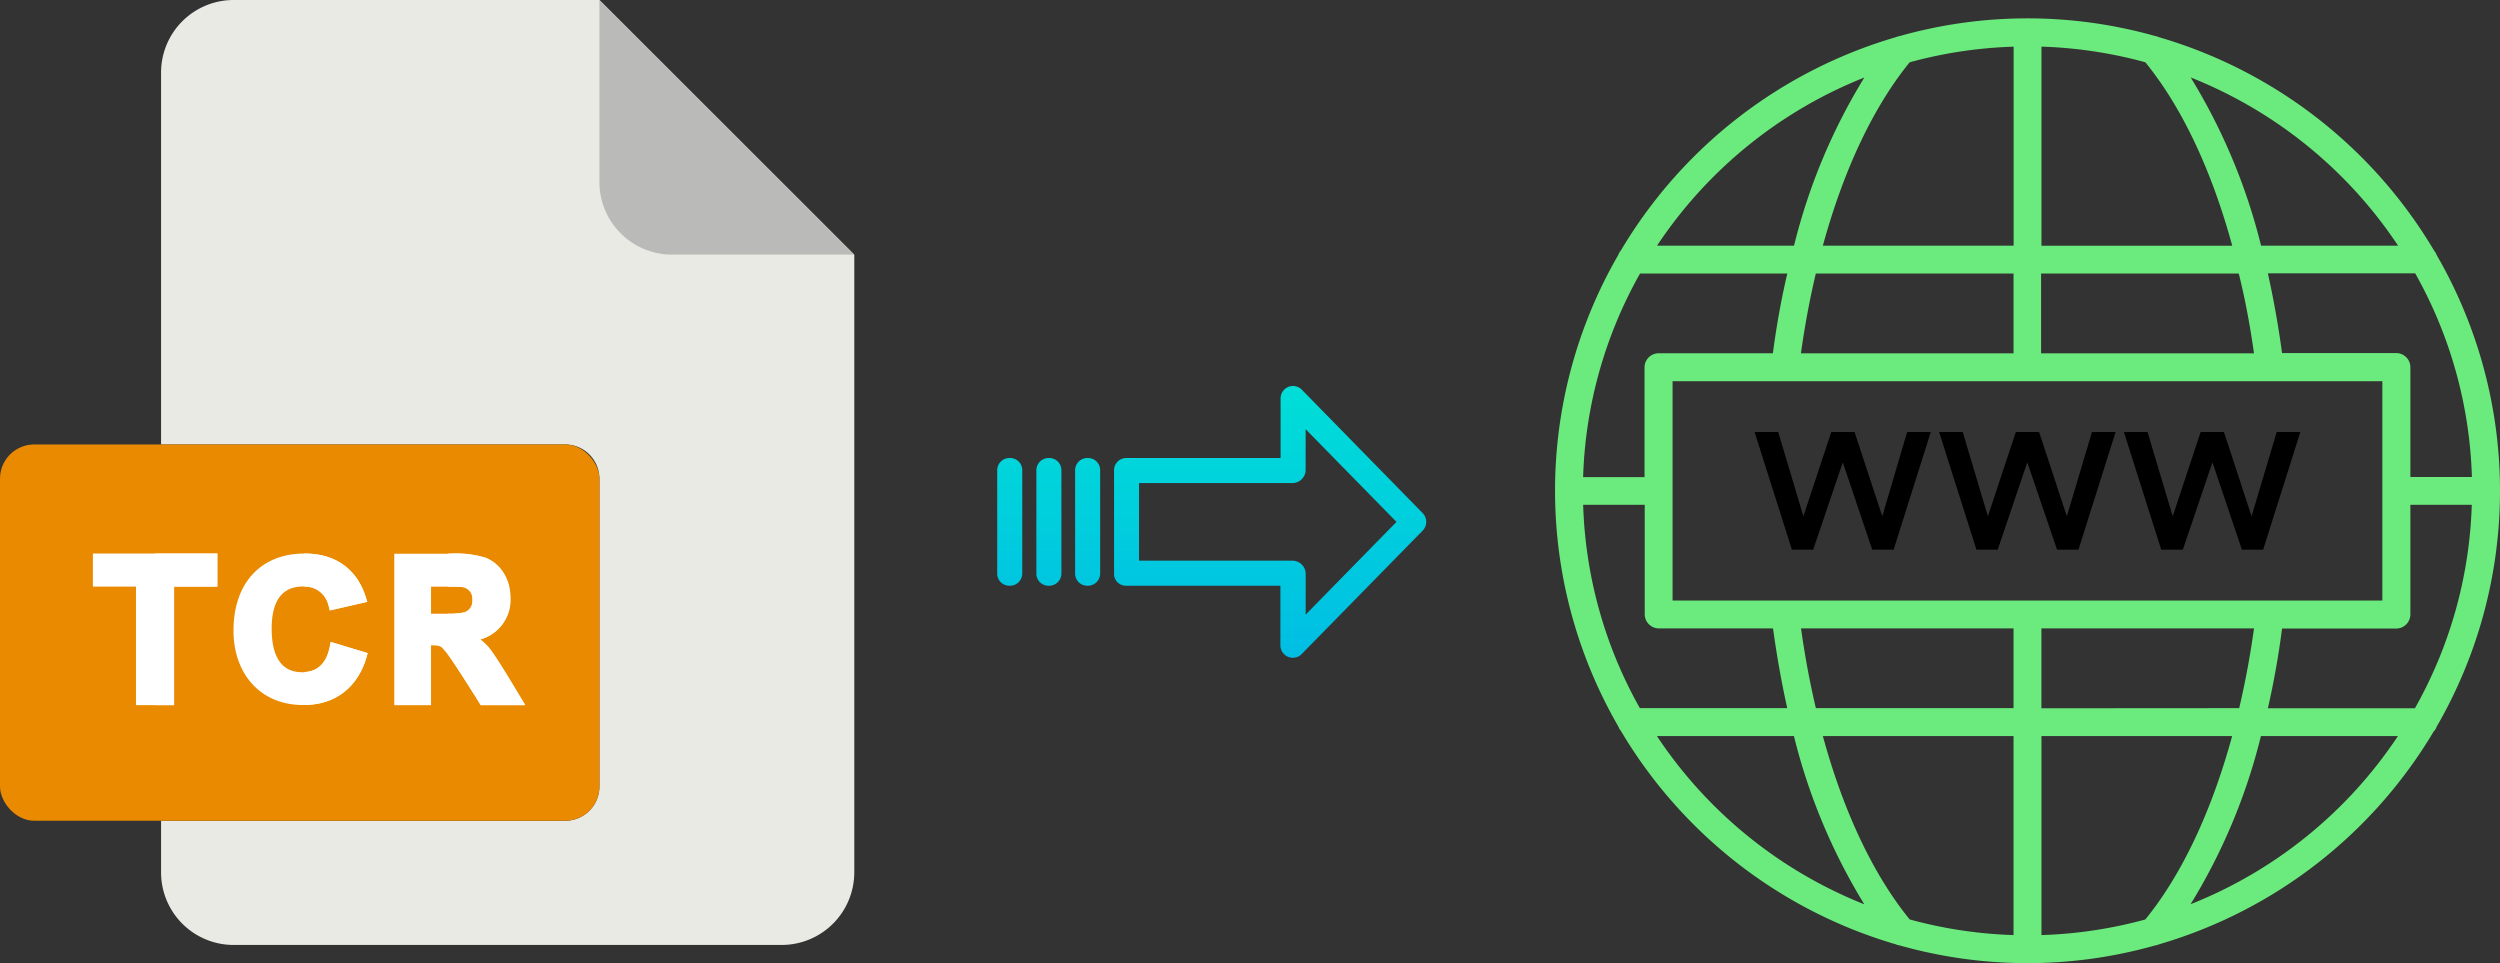
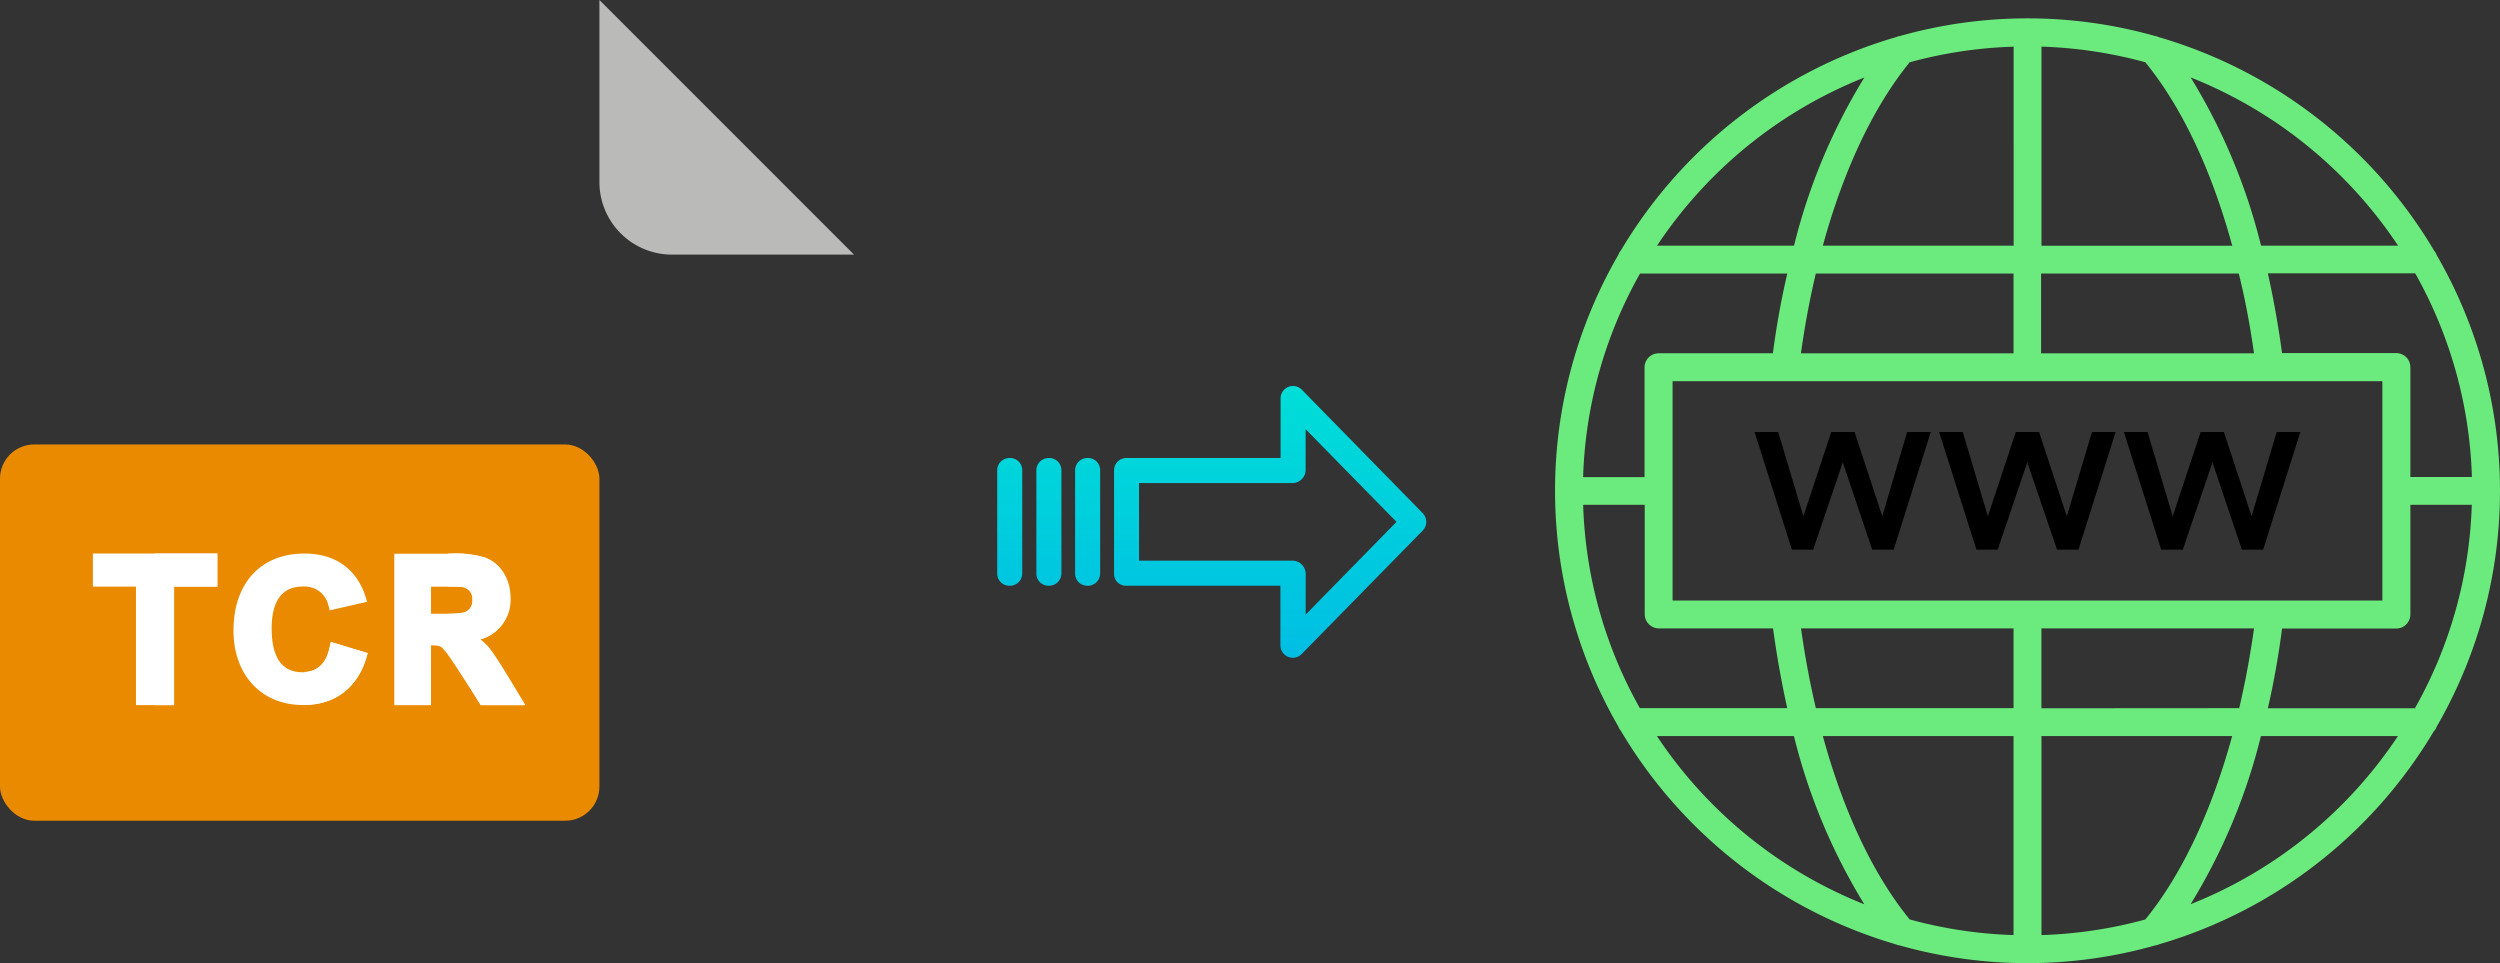
<svg xmlns="http://www.w3.org/2000/svg" xmlns:xlink="http://www.w3.org/1999/xlink" viewBox="0 0 529.13 203.89">
  <rect x="0" y="0" width="529.13" height="203.89" fill="#333333" stroke="none" />
  <defs>
    <style>.cls-1{fill:#6beb7d;}.cls-2{fill:#eaeae4;}.cls-3{fill:#babab9;}.cls-4{fill:#e98a00;}.cls-5{fill:#fff;}.cls-6{fill:url(#linear-gradient);}.cls-7{fill:url(#linear-gradient-2);}.cls-8{fill:url(#linear-gradient-3);}.cls-9{fill:url(#linear-gradient-4);}</style>
    <linearGradient id="linear-gradient" x1="268.84" y1="138.05" x2="268.84" y2="18.84" gradientTransform="matrix(1, 0, 0, -1, 0, 189.67)" gradientUnits="userSpaceOnUse">
      <stop offset="0" stop-color="#00efd1" />
      <stop offset="1" stop-color="#00acea" />
    </linearGradient>
    <linearGradient id="linear-gradient-2" x1="230.19" y1="138.05" x2="230.19" y2="18.84" xlink:href="#linear-gradient" />
    <linearGradient id="linear-gradient-3" x1="221.94" y1="138.05" x2="221.94" y2="18.84" xlink:href="#linear-gradient" />
    <linearGradient id="linear-gradient-4" x1="213.7" y1="138.05" x2="213.7" y2="18.84" xlink:href="#linear-gradient" />
  </defs>
  <title>tcr to webp</title>
  <g id="Layer_2" data-name="Layer 2">
    <g id="Layer_5_Image" data-name="Layer 5 Image">
      <path class="cls-1" d="M515.18,154.74a2.9,2.9,0,0,0,.54-.93,99.62,99.62,0,0,0,0-99.84,2.9,2.9,0,0,0-.54-.93A100.4,100.4,0,0,0,456.91,7.86a2.71,2.71,0,0,0-.78-.24,99.49,99.49,0,0,0-54,0,3.25,3.25,0,0,0-.77.22A100.43,100.43,0,0,0,343.07,53a2.9,2.9,0,0,0-.54.93,99.67,99.67,0,0,0,0,99.84,2.9,2.9,0,0,0,.54.93,100.45,100.45,0,0,0,58.22,45.18,3,3,0,0,0,.82.23,99.34,99.34,0,0,0,54,0,3.07,3.07,0,0,0,.85-.24,100.4,100.4,0,0,0,58.2-45.17Zm-83.1,43.17V155.79h40.36c-4.39,16.05-10.7,29.39-18.38,38.82A93.93,93.93,0,0,1,432.08,197.91Zm-27.89-3.31c-7.68-9.42-14-22.76-18.38-38.81h40.36v42.12A93.94,93.94,0,0,1,404.19,194.6Zm-69.08-87.76h13v23.21a3,3,0,0,0,3,2.95h24.16c.78,5.78,1.8,11.43,3,16.88H347.08a93.39,93.39,0,0,1-12-43Zm12-48.95h31.18C377,63.35,376,69,375.23,74.77H351.07a3,3,0,0,0-3,3v23.21h-13a93.39,93.39,0,0,1,12-43Zm79.08-48V52H385.81c4.39-16.05,10.7-29.39,18.38-38.82a93.93,93.93,0,0,1,22-3.3Zm27.89,3.31c7.68,9.42,14,22.76,18.38,38.81H432.08V9.87A93.94,93.94,0,0,1,454.06,13.18Zm69.08,87.76h-13V77.73a3,3,0,0,0-3-3H483c-.78-5.78-1.79-11.43-3-16.88h31.18a93.39,93.39,0,0,1,12,43Zm-12,48.95H480c1.25-5.46,2.26-11.11,3-16.88h24.16a3,3,0,0,0,3-3V106.84h13a93.39,93.39,0,0,1-12,43Zm-79.09,0V133h45c-.81,5.79-1.86,11.44-3.14,16.88ZM354,127.1V80.68H504.23V127.1Zm123-52.32h-45V57.9h41.84C475.2,63.33,476.25,69,477.06,74.78ZM426.17,57.9V74.78h-45c.81-5.79,1.86-11.45,3.15-16.88Zm-45,75.1h45v16.88H384.33c-1.28-5.43-2.33-11.09-3.14-16.88Zm82.46,58.4a125,125,0,0,0,14.9-35.61h29a94.53,94.53,0,0,1-43.91,35.6ZM507.56,52h-29a125.54,125.54,0,0,0-14.9-35.61A94.66,94.66,0,0,1,507.56,52ZM394.61,16.38A125,125,0,0,0,379.71,52h-29a94.63,94.63,0,0,1,43.92-35.61ZM350.69,155.79h29a125.26,125.26,0,0,0,14.9,35.61A94.66,94.66,0,0,1,350.69,155.79Z" />
      <path d="M398.39,109.27l-5.87-17.83h-4.93l-5.9,17.83-5.33-17.83h-5l7.9,24.9h4.5l6.27-18.48,6.23,18.48h4.53l7.86-24.9h-5Z" />
      <path d="M435.38,116.34h4.53l7.86-24.9h-5l-5.32,17.83-5.87-17.83h-4.93l-5.91,17.83-5.32-17.83h-5l7.9,24.9h4.5l6.26-18.48Z" />
      <path d="M462,116.34l6.27-18.48,6.23,18.48H479l7.87-24.9h-5l-5.32,17.83L470.7,91.44h-4.93l-5.91,17.83-5.33-17.83h-5l7.9,24.9Z" />
    </g>
    <g id="Layer_2-2" data-name="Layer 2">
-       <path class="cls-2" d="M119.62,173.71H34.09v10.93A15.36,15.36,0,0,0,49.45,200h116a15.37,15.37,0,0,0,15.36-15.36V53.89L126.87,0H49.45A15.36,15.36,0,0,0,34.09,15.36V94.07h85.53a7.25,7.25,0,0,1,7.25,7.24h0v65.16A7.25,7.25,0,0,1,119.62,173.71Z" />
      <path class="cls-3" d="M180.76,53.89,126.87,0V38.53a15.36,15.36,0,0,0,15.36,15.36h38.53Z" />
      <rect class="cls-4" y="94.07" width="126.87" height="79.64" rx="7.24" />
      <g id="T">
        <path class="cls-5" d="M36.86,149.24V124.15H46v-7H19.66v7h9.12v25.09Z" />
        <path class="cls-5" d="M32.81,149.24h4V124.15H46v-7H32.81Z" />
      </g>
      <g id="C">
        <path class="cls-5" d="M77.82,138.23a1.86,1.86,0,0,0-.11.39l-.06.23c-.64,2.27-3.21,10.2-13.2,10.37a1.94,1.94,0,0,1-.34,0c-8.79,0-14.69-6.38-14.69-15.77,0-10,5.77-16.29,15-16.29h0c10.1,0,12.52,7.6,13.12,9.68q0,.12.06.21c.06.19.07.3.09.32l-7.92,1.82c0-.06-.06-.3-.15-.64a1.86,1.86,0,0,0-.12-.41,5.1,5.1,0,0,0-5.12-4,1.23,1.23,0,0,0-.27,0c-4.37,0-6.61,3-6.61,8.88,0,6.14,2.18,9.26,6.48,9.26a1.36,1.36,0,0,0,.4,0c4.84-.22,5.31-5.12,5.56-6.21a.91.91,0,0,1,0-.17Z" />
        <path class="cls-5" d="M77.82,138.23a1.86,1.86,0,0,0-.11.39l-.06.23c-.64,2.27-3.21,10.2-13.2,10.37v-7c4.84-.22,5.31-5.12,5.56-6.21a.91.91,0,0,1,0-.17Z" />
-         <path class="cls-5" d="M77.76,127.39l-7.92,1.82c0-.06-.06-.3-.15-.64a1.86,1.86,0,0,0-.12-.41,5.1,5.1,0,0,0-5.12-4s0-6.39,0-7h0c10.1,0,12.52,7.6,13.12,9.68q0,.12.06.21C77.73,127.26,77.74,127.37,77.76,127.39Z" />
      </g>
      <g id="R">
        <path class="cls-5" d="M98.22,129.62a17.07,17.07,0,0,1-3.5.28c-1.33,0-2.69,0-3.49,0v-5.73c.8,0,2.19,0,3.49,0,.55,0,2.52,0,3,.08a2.46,2.46,0,0,1,2.23,2.7A2.52,2.52,0,0,1,98.22,129.62Zm4.92,7.19v0a14.89,14.89,0,0,0-1.58-1.44,8.66,8.66,0,0,0,6.39-8.79c0-4-2.09-7.27-5.3-8.51a21.48,21.48,0,0,0-7.14-.87H83.45v32.06h7.78V136.59c2.3,0,2.18.36,3,1.25.13.14.29.35.49.61,1.31,1.74,4.4,6.62,6,9.16.06.08-.14-.23,1,1.63h9.26c-3.81-6.35-6.55-10.92-7.92-12.43Z" />
        <path class="cls-5" d="M111.06,149.24H101.8c-1.17-1.83-1-1.57-1-1.63-1.63-2.54-4.72-7.42-6-9.16V129.9a17.07,17.07,0,0,0,3.5-.28,2.52,2.52,0,0,0,1.76-2.69,2.46,2.46,0,0,0-2.23-2.7c-.51-.07-2.48-.08-3-.08v-7h.79a21.48,21.48,0,0,1,7.14.87c3.21,1.24,5.3,4.56,5.3,8.51a8.66,8.66,0,0,1-6.39,8.79,14.89,14.89,0,0,1,1.58,1.44v0c1.37,1.51,4.11,6.08,7.92,12.43Z" />
      </g>
    </g>
    <g id="Layer_3" data-name="Layer 3">
      <path class="cls-6" d="M275.54,82.49a2.62,2.62,0,0,0-4.5,1.86V96.94h-32.6a2.6,2.6,0,0,0-2.65,2.54v22a2.5,2.5,0,0,0,.77,1.8,2.6,2.6,0,0,0,1.88.69H271v12.6a2.63,2.63,0,0,0,1.63,2.45,2.57,2.57,0,0,0,1,.2,2.61,2.61,0,0,0,1.88-.8l25.6-26.11a2.65,2.65,0,0,0,0-3.71Zm.81,47.59v-8.63a2.81,2.81,0,0,0-2.7-2.78H241.08V102.24h32.56a2.8,2.8,0,0,0,2.7-2.78V90.84l19.23,19.62Z" />
      <path class="cls-7" d="M230.2,96.94h0a2.6,2.6,0,0,0-2.65,2.54v21.94a2.56,2.56,0,0,0,2.58,2.55h.07a2.6,2.6,0,0,0,2.65-2.54V99.5a2.56,2.56,0,0,0-2.58-2.56Z" />
      <path class="cls-8" d="M222,96.94h0a2.6,2.6,0,0,0-2.65,2.54v21.94a2.55,2.55,0,0,0,2.58,2.55h.07a2.6,2.6,0,0,0,2.65-2.54V99.5A2.57,2.57,0,0,0,222,96.94Z" />
      <path class="cls-9" d="M213.71,96.94h0a2.6,2.6,0,0,0-2.65,2.54v21.94a2.56,2.56,0,0,0,2.58,2.55h.07a2.6,2.6,0,0,0,2.65-2.54V99.5a2.56,2.56,0,0,0-2.58-2.56Z" />
    </g>
  </g>
</svg>